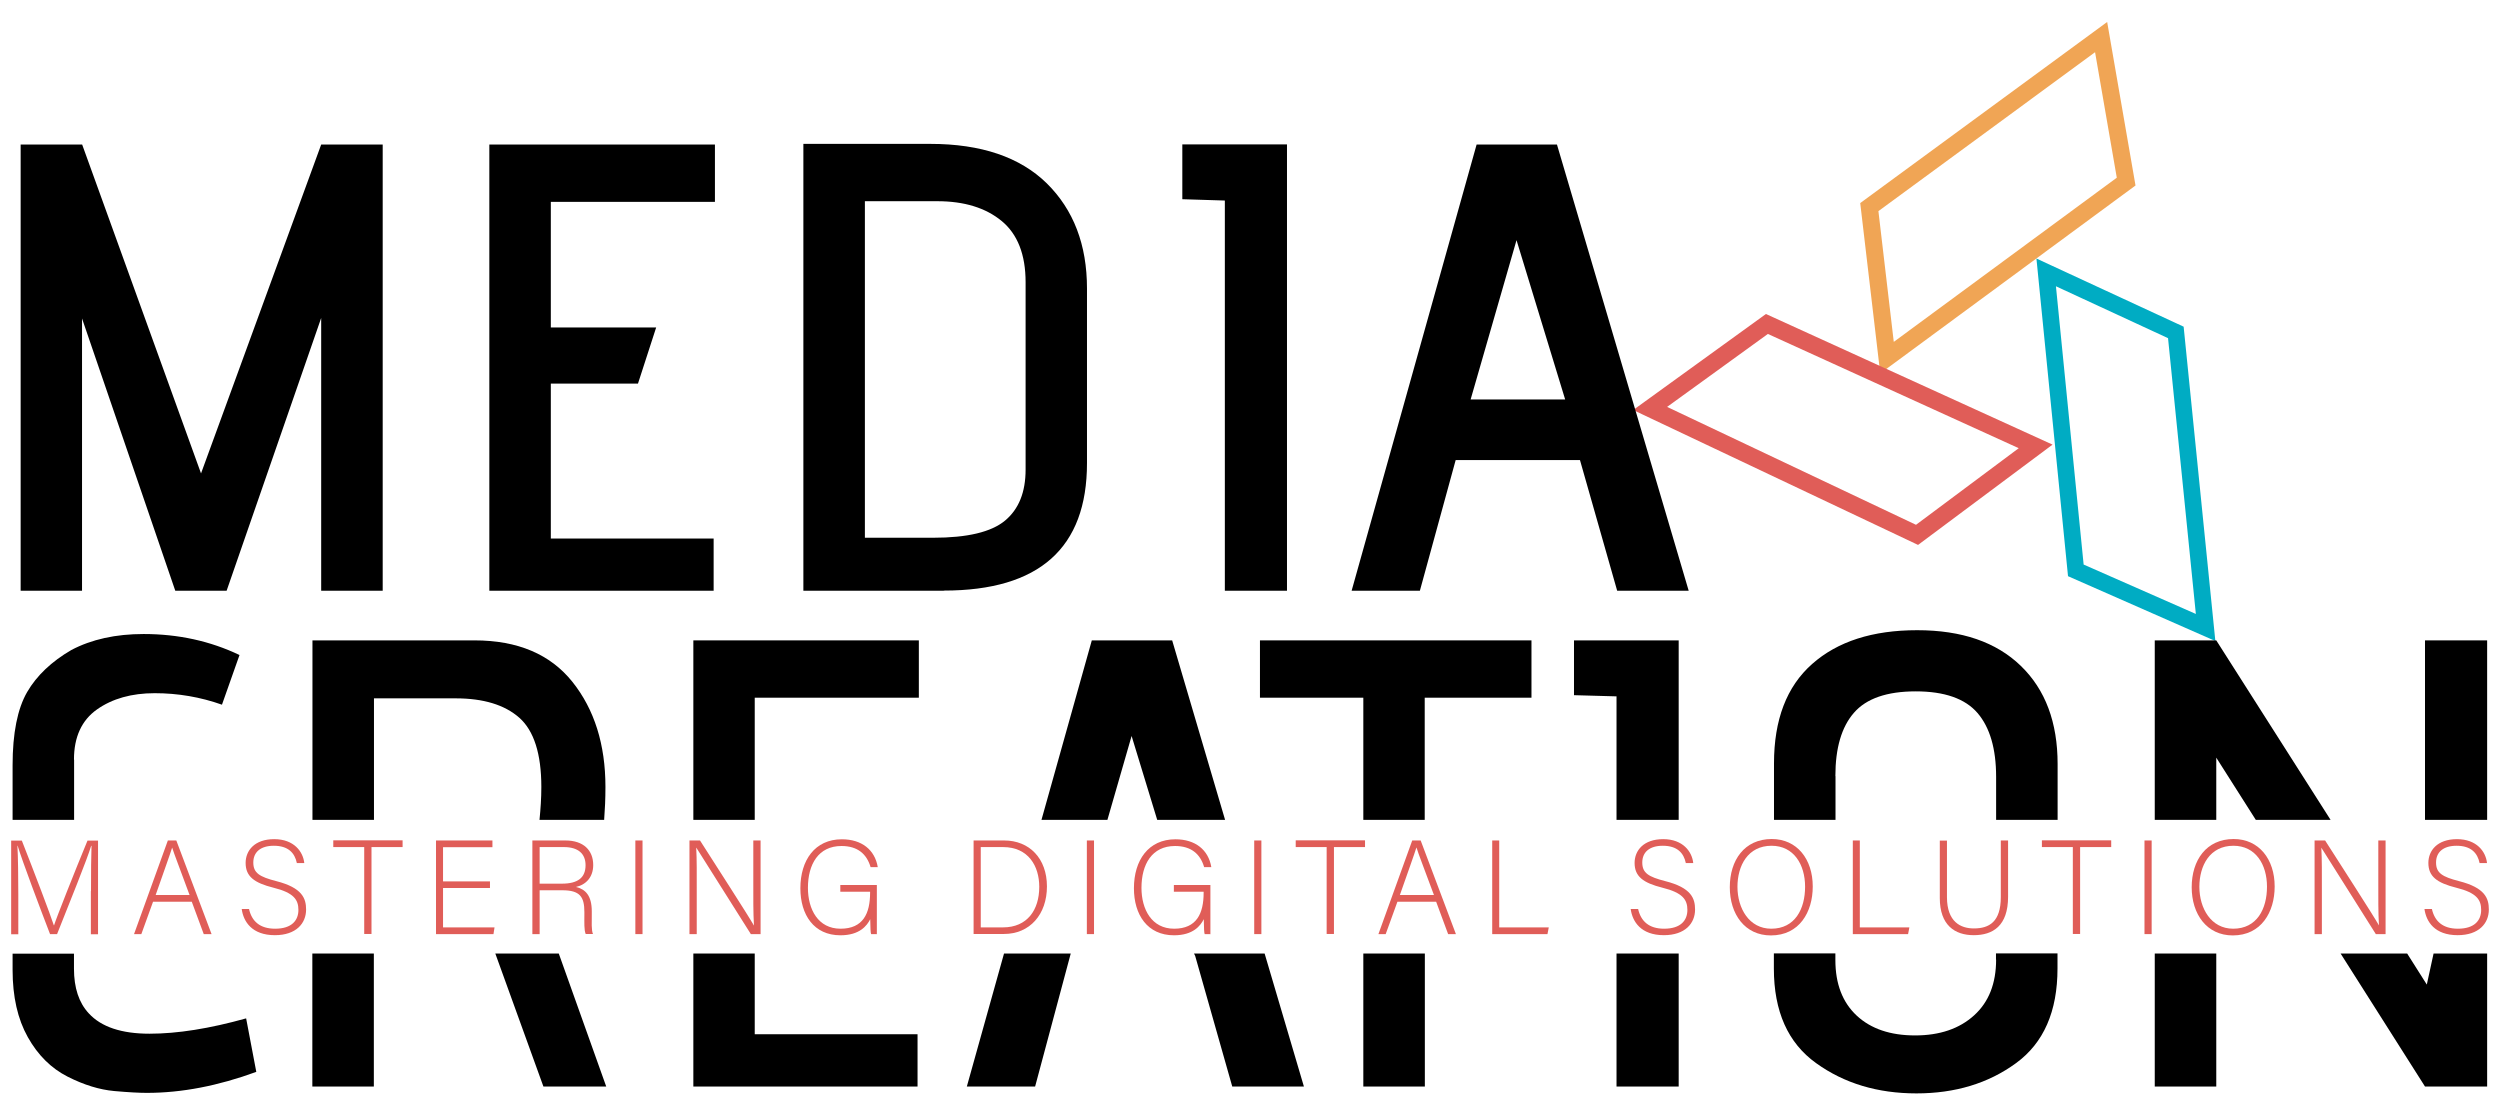
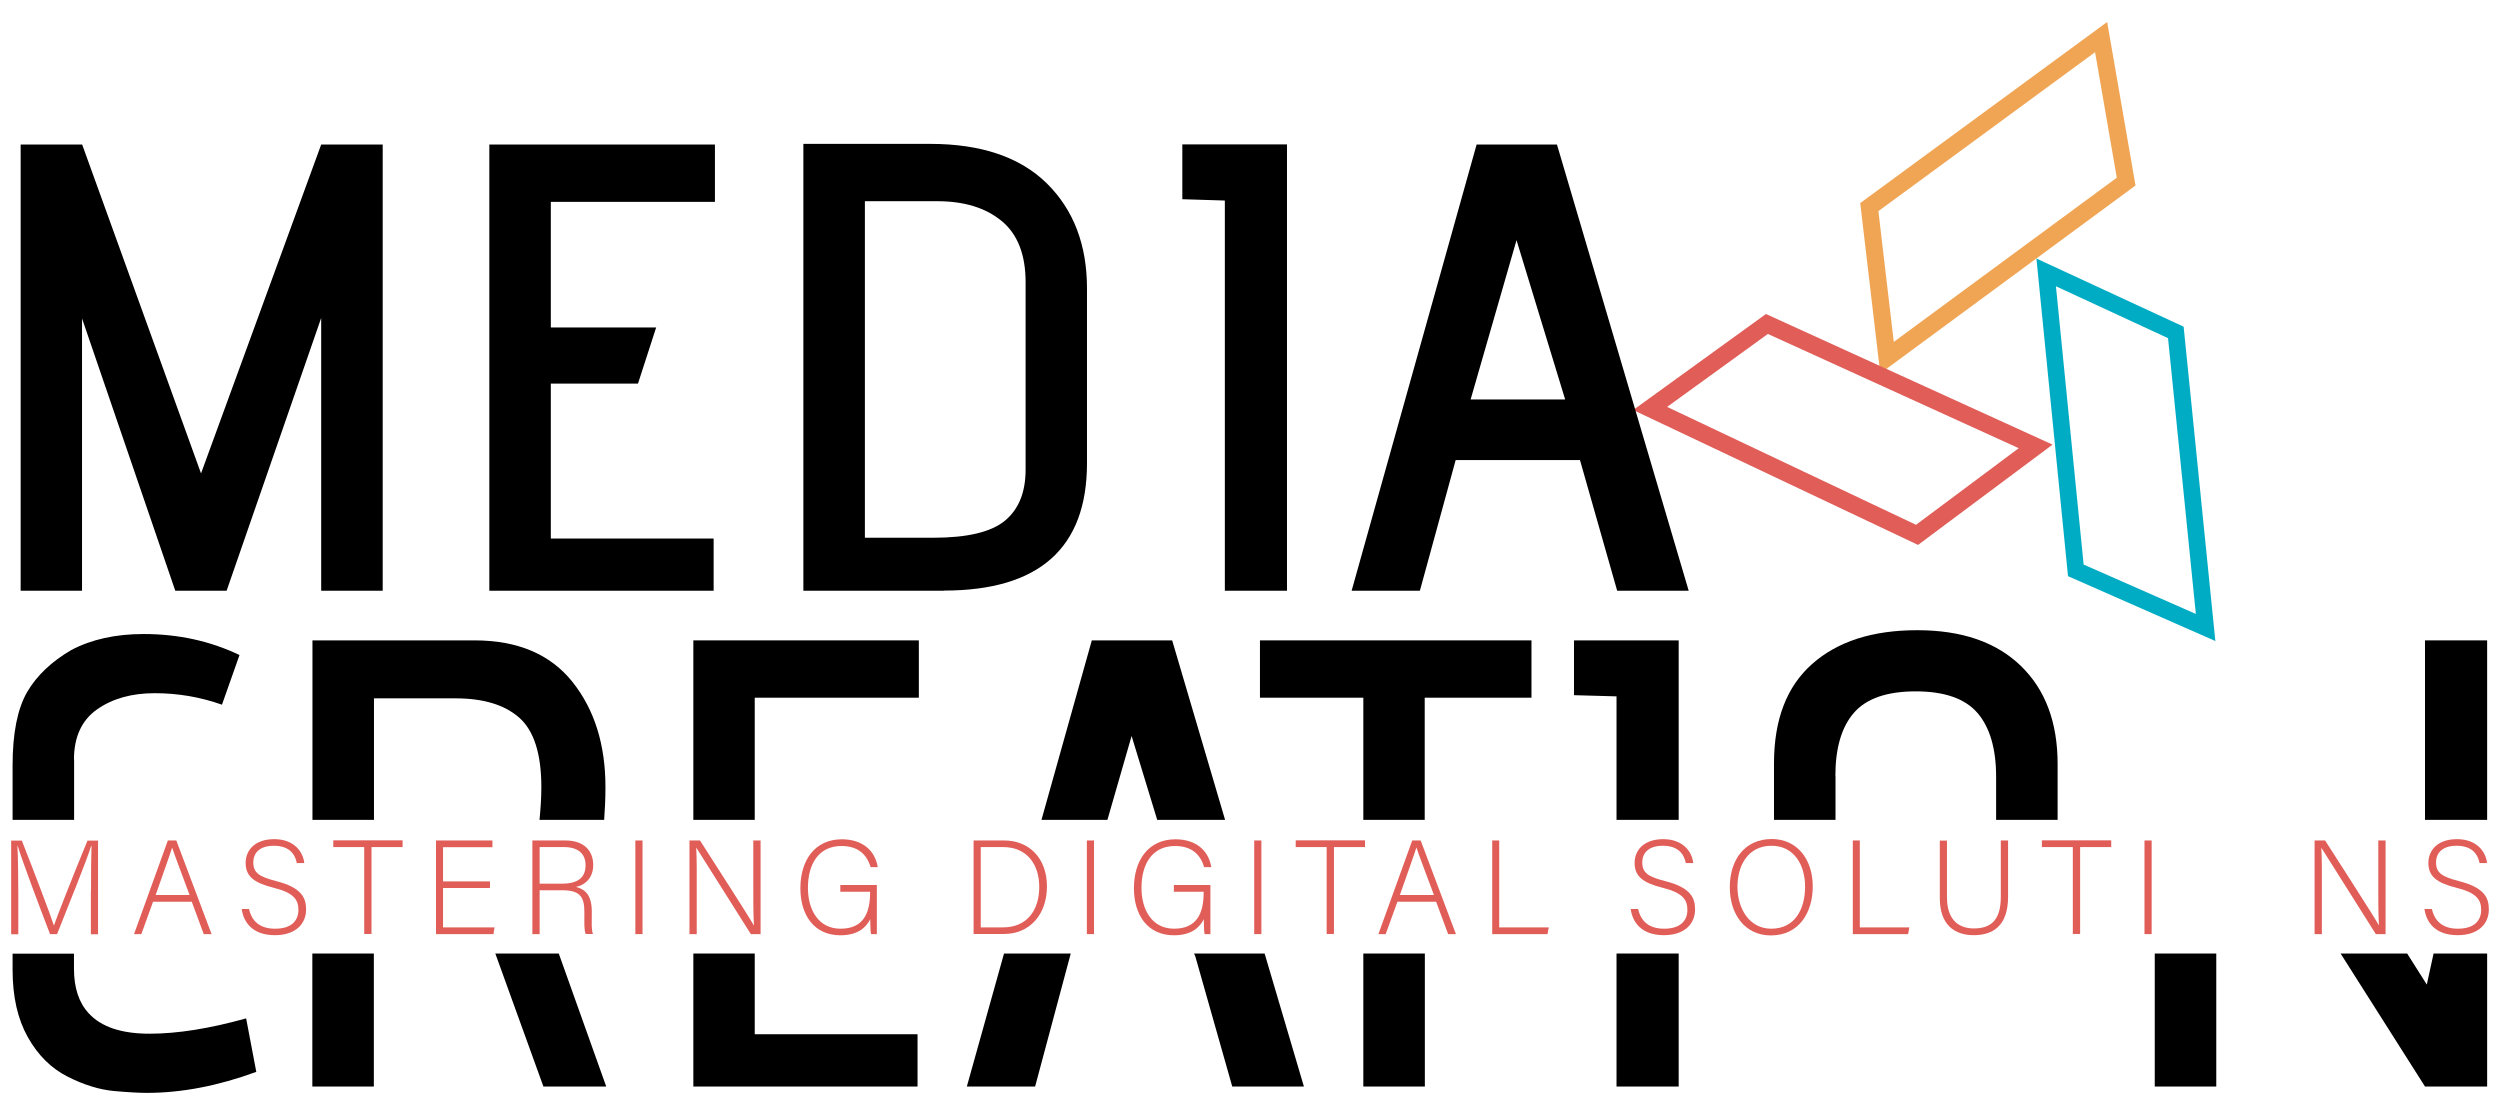
<svg xmlns="http://www.w3.org/2000/svg" width="112" height="49" viewBox="0 0 112 49" fill="none">
  <path d="M84.235 16.73L83.338 9.097L94.401 0.984L95.671 8.31L84.235 16.73ZM84.153 9.458L84.841 15.316L94.832 7.961L93.859 2.339L84.153 9.458Z" fill="#F0A555" />
  <path d="M99.248 28.718L92.647 25.813L91.232 11.582L97.827 14.635L99.248 28.718ZM93.347 25.292L98.374 27.505L97.128 15.15L92.106 12.825L93.347 25.292Z" fill="#00ACC3" />
  <path d="M85.924 24.41L73.166 18.369L79.114 14.067L91.954 19.919L85.924 24.416V24.41ZM74.681 18.227L85.837 23.511L90.439 20.079L79.201 14.961L74.681 18.233V18.227Z" fill="#E05D58" />
  <path d="M4.077 39.919C4.077 39.097 4.083 38.316 4.1 37.896H4.083C3.92 38.458 3.081 40.529 2.557 41.848H2.242C1.846 40.825 0.978 38.523 0.791 37.89H0.78C0.809 38.369 0.82 39.345 0.82 40.067V41.854H0.5V37.659H0.978C1.543 39.097 2.259 40.978 2.411 41.452H2.423C2.516 41.144 3.343 39.055 3.92 37.659H4.392V41.854H4.071V39.925L4.077 39.919Z" fill="#E05D58" />
  <path d="M6.856 40.399L6.332 41.848H6.005L7.52 37.653H7.899L9.478 41.848H9.128L8.592 40.399H6.85H6.856ZM8.493 40.097C8.033 38.848 7.8 38.251 7.712 37.972C7.613 38.292 7.345 39.032 6.973 40.097H8.493Z" fill="#E05D58" />
  <path d="M11.155 40.718C11.278 41.274 11.645 41.606 12.326 41.606C13.084 41.606 13.369 41.221 13.369 40.765C13.369 40.31 13.165 39.996 12.257 39.771C11.383 39.552 11.004 39.263 11.004 38.659C11.004 38.109 11.4 37.594 12.286 37.594C13.171 37.594 13.579 38.156 13.632 38.665H13.299C13.206 38.215 12.915 37.89 12.268 37.89C11.674 37.89 11.348 38.174 11.348 38.641C11.348 39.109 11.622 39.28 12.379 39.475C13.538 39.771 13.713 40.245 13.713 40.748C13.713 41.363 13.27 41.896 12.315 41.896C11.284 41.896 10.905 41.286 10.829 40.724H11.161L11.155 40.718Z" fill="#E05D58" />
  <path d="M16.317 37.949H14.931V37.647H18.036V37.949H16.643V41.842H16.317V37.949Z" fill="#E05D58" />
  <path d="M21.951 39.783H19.848V41.547H22.155L22.108 41.848H19.533V37.653H22.061V37.955H19.848V39.487H21.951V39.789V39.783Z" fill="#E05D58" />
  <path d="M24.176 41.848H23.85V37.653H25.33C26.145 37.653 26.576 38.097 26.576 38.754C26.576 39.286 26.262 39.635 25.802 39.736C26.227 39.836 26.512 40.12 26.512 40.831V40.99C26.512 41.286 26.489 41.677 26.565 41.842H26.239C26.163 41.665 26.18 41.328 26.18 40.967V40.86C26.18 40.174 25.982 39.884 25.19 39.884H24.176V41.848ZM24.176 39.588H25.172C25.901 39.588 26.233 39.31 26.233 38.76C26.233 38.245 25.901 37.949 25.26 37.949H24.176V39.588Z" fill="#E05D58" />
  <path d="M28.785 37.653V41.848H28.464V37.653H28.785Z" fill="#E05D58" />
  <path d="M30.888 41.848V37.653H31.36C32 38.659 33.515 41.002 33.772 41.458H33.777C33.742 40.854 33.748 40.233 33.748 39.552V37.653H34.074V41.848H33.638C33.026 40.878 31.488 38.44 31.196 37.978H31.191C31.22 38.529 31.214 39.138 31.214 39.901V41.848H30.888Z" fill="#E05D58" />
  <path d="M39.294 41.848H39.026C39.003 41.801 38.991 41.582 38.986 41.18C38.84 41.47 38.514 41.901 37.651 41.901C36.463 41.901 35.857 40.984 35.857 39.795C35.857 38.541 36.504 37.6 37.716 37.6C38.607 37.6 39.195 38.073 39.324 38.848H39.003C38.828 38.257 38.42 37.901 37.698 37.901C36.667 37.901 36.195 38.718 36.195 39.777C36.195 40.736 36.649 41.606 37.657 41.606C38.665 41.606 38.98 40.925 38.98 39.996V39.949H37.646V39.647H39.283V41.86L39.294 41.848Z" fill="#E05D58" />
  <path d="M43.617 37.653H44.986C46.116 37.653 46.903 38.458 46.903 39.712C46.903 40.967 46.134 41.842 44.98 41.842H43.617V37.647V37.653ZM43.938 41.547H44.934C46.023 41.547 46.559 40.765 46.559 39.73C46.559 38.807 46.076 37.949 44.934 37.949H43.938V41.547Z" fill="#E05D58" />
  <path d="M49.012 37.653V41.848H48.691V37.653H49.012Z" fill="#E05D58" />
  <path d="M54.238 41.848H53.97C53.946 41.801 53.935 41.582 53.929 41.18C53.783 41.47 53.457 41.901 52.595 41.901C51.406 41.901 50.8 40.984 50.8 39.795C50.8 38.541 51.447 37.6 52.659 37.6C53.55 37.6 54.139 38.073 54.267 38.848H53.946C53.772 38.257 53.364 37.901 52.641 37.901C51.61 37.901 51.138 38.718 51.138 39.777C51.138 40.736 51.593 41.606 52.601 41.606C53.608 41.606 53.923 40.925 53.923 39.996V39.949H52.589V39.647H54.226V41.86L54.238 41.848Z" fill="#E05D58" />
  <path d="M56.51 37.653V41.848H56.189V37.653H56.51Z" fill="#E05D58" />
  <path d="M59.434 37.949H58.048V37.647H61.153V37.949H59.761V41.842H59.434V37.949Z" fill="#E05D58" />
  <path d="M62.604 40.399L62.079 41.848H61.753L63.268 37.653H63.646L65.225 41.848H64.876L64.34 40.399H62.598H62.604ZM64.241 40.097C63.78 38.848 63.542 38.251 63.46 37.972H63.454C63.355 38.292 63.087 39.032 62.714 40.097H64.241Z" fill="#E05D58" />
  <path d="M66.845 37.653H67.165V41.547H69.385L69.327 41.848H66.851V37.653H66.845Z" fill="#E05D58" />
  <path d="M73.387 40.718C73.51 41.274 73.877 41.606 74.552 41.606C75.31 41.606 75.595 41.221 75.595 40.765C75.595 40.31 75.391 39.996 74.483 39.771C73.609 39.552 73.23 39.263 73.23 38.659C73.23 38.109 73.626 37.594 74.512 37.594C75.397 37.594 75.805 38.156 75.857 38.665H75.525C75.432 38.215 75.141 37.89 74.494 37.89C73.9 37.89 73.574 38.174 73.574 38.641C73.574 39.109 73.847 39.28 74.605 39.475C75.77 39.771 75.939 40.245 75.939 40.748C75.939 41.363 75.496 41.896 74.541 41.896C73.51 41.896 73.131 41.286 73.055 40.724H73.387V40.718Z" fill="#E05D58" />
  <path d="M81.211 39.718C81.211 40.86 80.611 41.907 79.335 41.907C78.17 41.907 77.495 40.955 77.495 39.748C77.495 38.541 78.147 37.588 79.376 37.588C80.507 37.588 81.211 38.493 81.211 39.712V39.718ZM77.838 39.73C77.838 40.694 78.362 41.606 79.353 41.606C80.419 41.606 80.868 40.718 80.868 39.724C80.868 38.73 80.361 37.89 79.365 37.89C78.304 37.89 77.838 38.783 77.838 39.73Z" fill="#E05D58" />
  <path d="M83 37.653H83.32V41.547H85.54L85.482 41.848H83.006V37.653H83Z" fill="#E05D58" />
  <path d="M87.224 37.653V40.191C87.224 41.304 87.841 41.594 88.43 41.594C89.117 41.594 89.636 41.298 89.636 40.191V37.653H89.962V40.174C89.962 41.487 89.274 41.896 88.424 41.896C87.573 41.896 86.903 41.446 86.903 40.233V37.659H87.235L87.224 37.653Z" fill="#E05D58" />
  <path d="M92.863 37.949H91.477V37.647H94.582V37.949H93.189V41.842H92.863V37.949Z" fill="#E05D58" />
  <path d="M96.394 37.653V41.848H96.073V37.653H96.394Z" fill="#E05D58" />
-   <path d="M101.905 39.718C101.905 40.86 101.305 41.907 100.029 41.907C98.864 41.907 98.188 40.955 98.188 39.748C98.188 38.541 98.84 37.588 100.07 37.588C101.2 37.588 101.905 38.493 101.905 39.712V39.718ZM98.532 39.73C98.532 40.694 99.056 41.606 100.046 41.606C101.112 41.606 101.561 40.718 101.561 39.724C101.561 38.73 101.054 37.89 100.058 37.89C98.998 37.89 98.532 38.783 98.532 39.73Z" fill="#E05D58" />
  <path d="M103.693 41.848V37.653H104.165C104.806 38.659 106.321 41.002 106.577 41.458C106.542 40.854 106.548 40.233 106.548 39.552V37.653H106.874V41.848H106.437C105.826 40.878 104.288 38.44 103.996 37.978C104.025 38.529 104.02 39.138 104.02 39.901V41.848H103.693Z" fill="#E05D58" />
  <path d="M108.948 40.718C109.071 41.274 109.438 41.606 110.113 41.606C110.871 41.606 111.156 41.221 111.156 40.765C111.156 40.31 110.952 39.996 110.044 39.771C109.17 39.552 108.791 39.263 108.791 38.659C108.791 38.109 109.187 37.594 110.073 37.594C110.958 37.594 111.366 38.156 111.418 38.665H111.086C110.993 38.215 110.702 37.89 110.055 37.89C109.461 37.89 109.135 38.174 109.135 38.641C109.135 39.109 109.409 39.28 110.166 39.475C111.331 39.771 111.5 40.245 111.5 40.748C111.5 41.363 111.057 41.896 110.102 41.896C109.071 41.896 108.692 41.286 108.616 40.724H108.948V40.718Z" fill="#E05D58" />
  <path d="M17.145 26.464H14.389V14.245L10.153 26.464H7.852L3.675 14.268V26.464H0.925V6.476H3.681L9.006 21.209L14.389 6.476H17.145V26.464Z" fill="black" />
  <path d="M31.965 26.464H21.922V6.476H32.029V9.044H24.677V14.671H29.396L28.581 17.186H24.677V24.126H31.971V26.47L31.965 26.464Z" fill="black" />
  <path d="M42.283 26.464H35.991V6.446H41.677C43.955 6.446 45.697 7.038 46.897 8.215C48.097 9.399 48.697 10.967 48.697 12.925V20.748C48.697 24.552 46.559 26.458 42.283 26.458V26.464ZM45.947 21.038V12.641C45.947 11.405 45.586 10.487 44.876 9.902C44.159 9.31 43.198 9.014 41.986 9.014H38.747V24.091H41.805C43.337 24.091 44.41 23.836 45.027 23.322C45.645 22.807 45.947 22.044 45.947 21.038Z" fill="black" />
  <path d="M57.657 26.464H54.873V8.984L52.968 8.925V6.47H57.657V26.464Z" fill="black" />
  <path d="M75.659 26.464H72.449L70.783 20.612H65.214L63.611 26.464H60.553L66.152 6.476H69.752L75.653 26.464H75.659ZM70.119 17.896L67.94 10.759L65.884 17.896H70.119Z" fill="black" />
  <path d="M3.314 34.026C3.314 33.02 3.658 32.268 4.345 31.783C5.033 31.298 5.895 31.055 6.932 31.055C7.969 31.055 8.977 31.227 9.944 31.57L10.73 29.345C9.419 28.718 7.986 28.404 6.437 28.404C5.184 28.404 4.106 28.641 3.197 29.12C2.312 29.635 1.648 30.262 1.217 31.002C0.785 31.748 0.564 32.842 0.564 34.286V36.73H3.32V34.032L3.314 34.026Z" fill="black" />
  <path d="M0.564 43.452C0.564 44.653 0.791 45.653 1.246 46.464C1.7 47.274 2.294 47.86 3.028 48.233C3.762 48.606 4.462 48.819 5.114 48.878C5.767 48.937 6.256 48.961 6.582 48.961C8.138 48.961 9.769 48.647 11.482 48.02L11.027 45.623C9.396 46.079 7.951 46.31 6.699 46.31C5.446 46.31 4.537 46.008 3.978 45.399C3.535 44.925 3.314 44.257 3.314 43.399V42.724H0.564V43.458V43.452Z" fill="black" />
  <path d="M16.748 31.286H20.407C21.66 31.286 22.609 31.576 23.267 32.156C23.92 32.736 24.252 33.771 24.252 35.257C24.252 35.76 24.217 36.251 24.17 36.73H27.066C27.101 36.268 27.124 35.783 27.124 35.257C27.124 33.351 26.629 31.783 25.644 30.547C24.654 29.31 23.192 28.689 21.258 28.689H13.998V36.73H16.754V31.286H16.748Z" fill="black" />
  <path d="M16.748 42.718H13.993V48.677H16.748V42.718Z" fill="black" />
  <path d="M24.345 48.677H27.159L25.033 42.718H22.19L24.345 48.677Z" fill="black" />
  <path d="M33.812 31.257H41.164V28.689H31.062V36.73H33.812V31.257Z" fill="black" />
  <path d="M31.062 48.677H41.106V46.334H33.812V42.718H31.062V48.677Z" fill="black" />
  <path d="M50.696 32.972L51.843 36.73H54.884L52.513 28.689H48.913L46.658 36.73H49.612L50.696 32.972Z" fill="black" />
  <path d="M63.833 42.718H61.077V48.677H63.833V42.718Z" fill="black" />
  <path d="M63.827 31.257H68.61V28.689H56.446V31.257H61.077V36.73H63.827V31.257Z" fill="black" />
  <path d="M75.205 42.718H72.42V48.677H75.205V42.718Z" fill="black" />
  <path d="M75.205 28.689H70.515V31.144L72.42 31.197V36.73H75.205V28.689Z" fill="black" />
  <path d="M82.225 34.771C82.225 33.517 82.499 32.57 83.058 31.931C83.612 31.292 84.538 30.973 85.826 30.973C87.113 30.973 88.039 31.298 88.593 31.943C89.146 32.588 89.426 33.541 89.426 34.801V36.73H92.181V34.227C92.181 32.363 91.634 30.896 90.533 29.831C89.432 28.765 87.888 28.233 85.889 28.233C83.891 28.233 82.324 28.736 81.182 29.748C80.04 30.759 79.475 32.245 79.475 34.203V36.73H82.231V34.771H82.225Z" fill="black" />
-   <path d="M89.426 42.99C89.426 44.055 89.1 44.89 88.441 45.487C87.783 46.085 86.903 46.387 85.796 46.387C84.689 46.387 83.816 46.091 83.18 45.499C82.546 44.907 82.225 44.079 82.225 43.014V42.712H79.469V43.387C79.469 45.31 80.099 46.724 81.363 47.629C82.621 48.535 84.118 48.984 85.855 48.984C87.591 48.984 89.076 48.535 90.317 47.629C91.558 46.724 92.176 45.31 92.176 43.387V42.712H89.42V42.99H89.426Z" fill="black" />
-   <path d="M99.289 33.943L101.06 36.73H104.41L99.289 28.689H96.533V36.73H99.289V33.943Z" fill="black" />
  <path d="M111.424 28.689H108.64V36.73H111.424V28.689Z" fill="black" />
  <path d="M99.289 42.718H96.533V48.677H99.289V42.718Z" fill="black" />
  <path d="M108.721 44.109L107.841 42.718H104.859L108.64 48.677H111.424V42.718H109.024L108.721 44.109Z" fill="black" />
  <path d="M44.98 42.718L43.314 48.677H46.373L47.969 42.718H44.98Z" fill="black" />
  <path d="M56.655 42.718H53.492L53.544 42.825L55.205 48.677H58.415L56.655 42.718Z" fill="black" />
</svg>